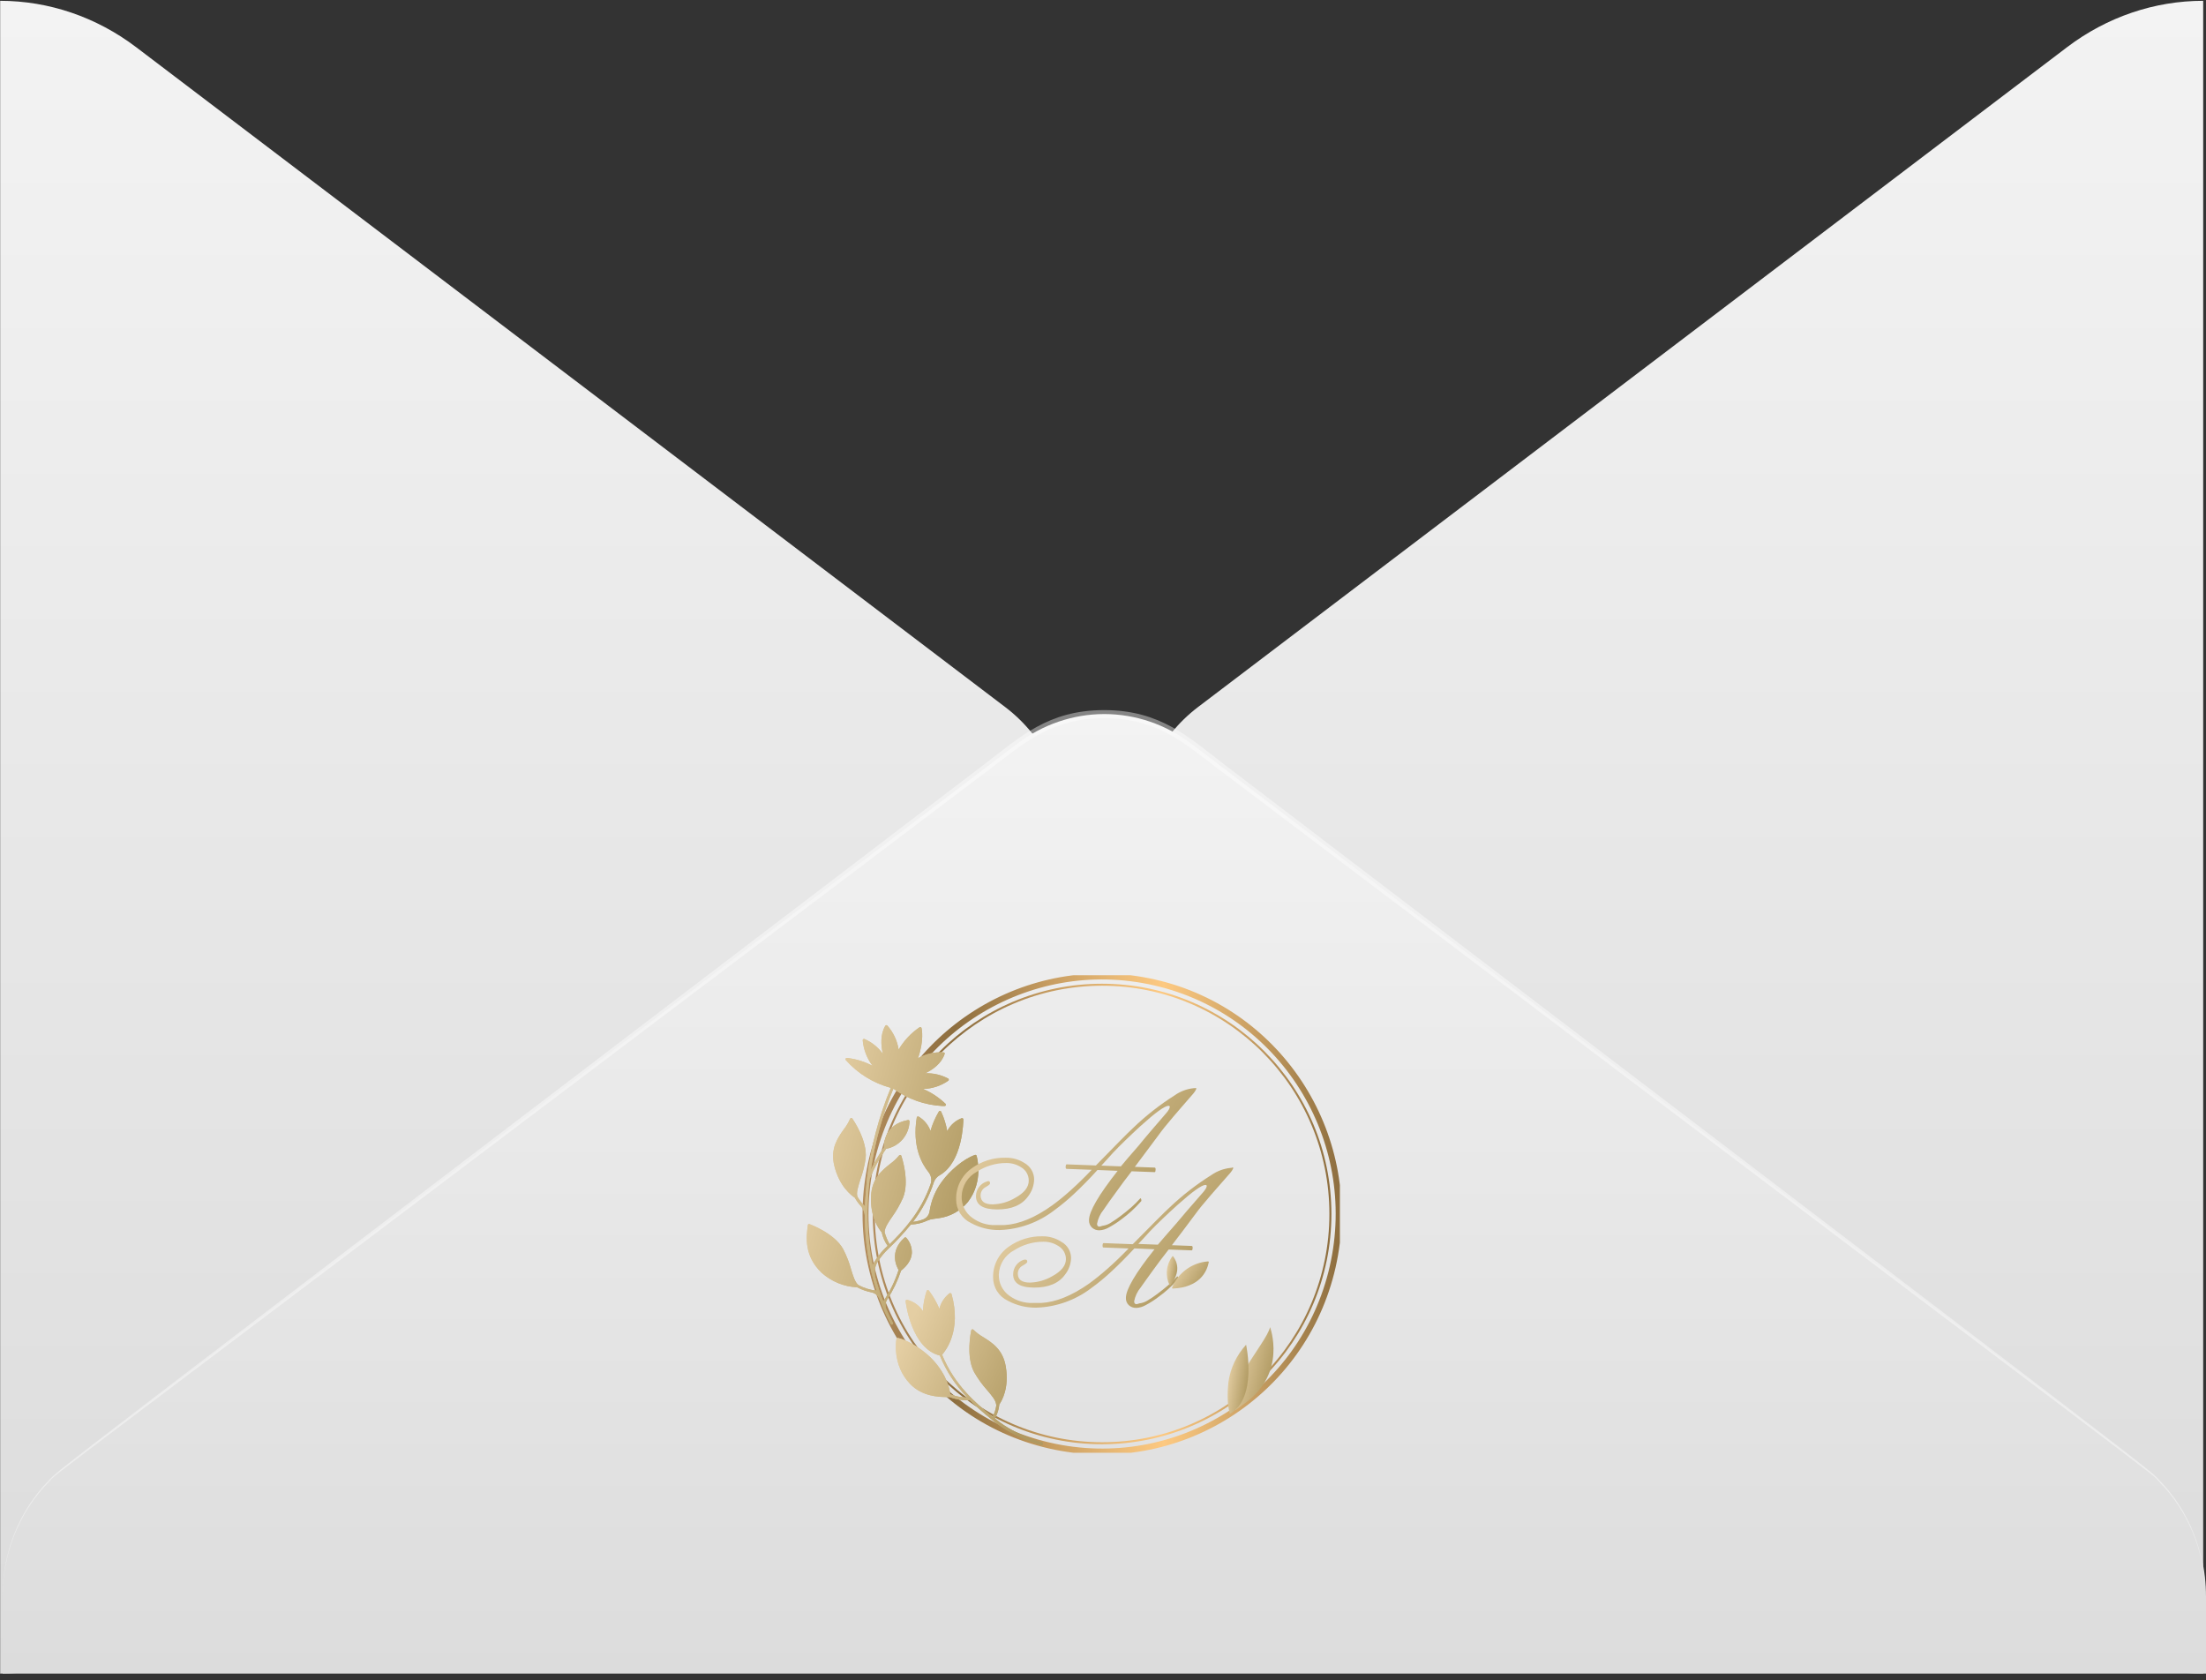
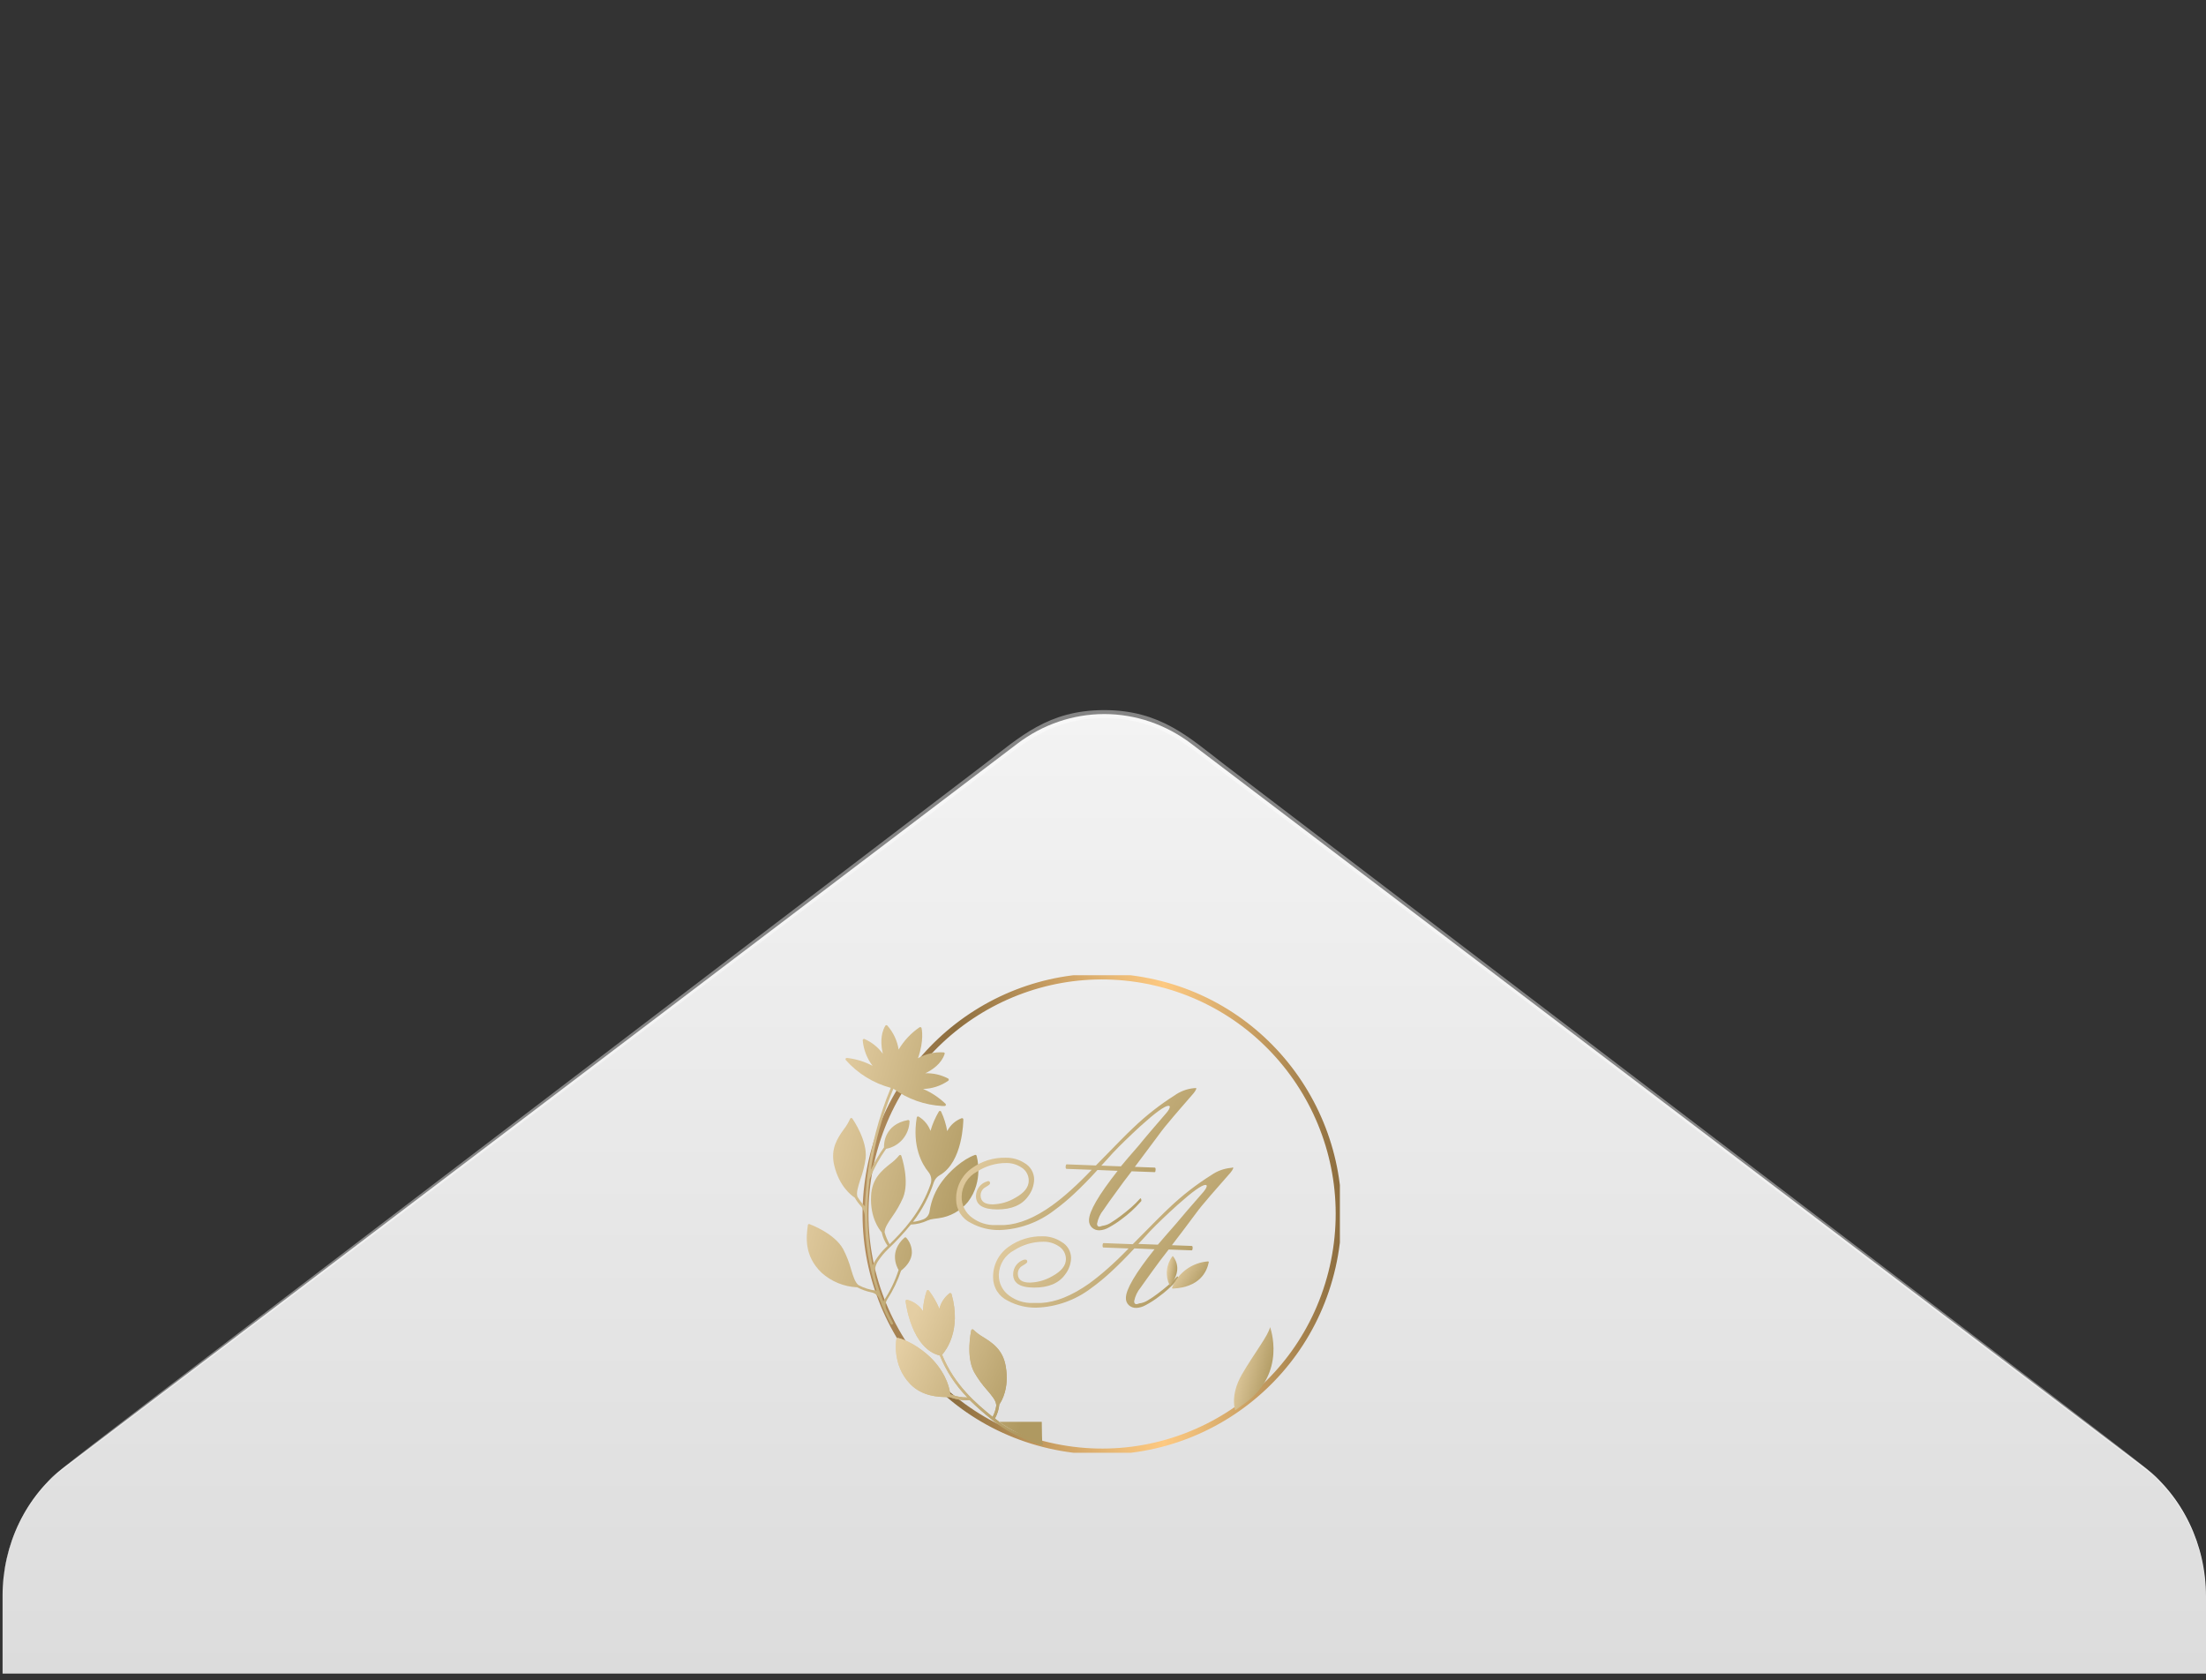
<svg xmlns="http://www.w3.org/2000/svg" width="298" height="227" viewBox="0 0 298 227" fill="none">
  <rect x="0" y="0" width="298" height="227" fill="#333333" stroke="none" />
-   <path d="M297.621 0.109V226.09C291.035 226.089 284.614 223.9 279.255 219.827L161.788 130.629C159.172 128.629 157.041 125.996 155.571 122.946C154.102 119.897 153.335 116.519 153.335 113.092C153.335 109.665 154.102 106.288 155.571 103.238C157.041 100.189 159.172 97.555 161.788 95.555L279.255 6.358C284.618 2.295 291.037 0.111 297.621 0.109ZM0.022 0.109V226.09C6.608 226.089 13.029 223.9 18.388 219.827L135.855 130.644C138.471 128.644 140.602 126.01 142.072 122.961C143.541 119.911 144.308 116.534 144.308 113.107C144.308 109.68 143.541 106.302 142.072 103.253C140.602 100.203 138.471 97.57 135.855 95.57L18.388 6.372C13.027 2.304 6.607 0.115 0.022 0.109Z" fill="url(#paint0_linear_49_1425)" />
  <path d="M0.347 215.622C0.344 212.191 1.113 208.809 2.589 205.758C4.065 202.707 6.206 200.077 8.833 198.085L137.412 100.479C140.842 97.867 144.955 96.463 149.173 96.463C153.392 96.463 157.505 97.867 160.935 100.479L289.514 198.085C292.136 200.082 294.273 202.713 295.749 205.763C297.224 208.813 297.996 212.192 298 215.622V226.09H0.347V215.622Z" fill="url(#paint1_linear_49_1425)" />
  <path opacity="0.4" d="M0.347 215.623C0.336 212.712 0.882 209.829 1.95 207.148C3.017 204.468 4.586 202.046 6.559 200.029C8.17 198.345 2.255 202.909 132.918 103.287C137.791 99.572 141.567 95.93 149.16 95.93C156.753 95.93 160.624 99.615 165.401 103.287C296.051 202.866 290.15 198.316 291.761 200.029C293.723 202.053 295.281 204.477 296.342 207.156C297.402 209.836 297.943 212.715 297.932 215.623C297.92 212.731 297.359 209.872 296.282 207.217C295.205 204.562 293.635 202.166 291.666 200.173C289.988 198.446 299.787 206.12 164.887 104.122C159.866 100.321 156.387 97.024 149.146 97.024C141.905 97.024 138.224 100.479 133.419 104.122C-1.562 206.235 8.359 198.388 6.627 200.173C4.655 202.165 3.082 204.56 2.003 207.215C0.924 209.87 0.36 212.73 0.347 215.623V215.623Z" fill="white" />
  <g clip-path="url(#clip0_49_1425)">
    <path d="M180.023 171.151C183.953 153.878 173.194 136.676 155.992 132.729C138.79 128.783 121.659 139.586 117.729 156.859C113.798 174.132 124.557 191.334 141.759 195.281C158.961 199.227 176.093 188.424 180.023 171.151Z" stroke="url(#paint2_linear_49_1425)" stroke-width="0.8" stroke-miterlimit="10" />
-     <path d="M148.877 194.97C165.911 194.97 179.719 181.104 179.719 164C179.719 146.896 165.911 133.03 148.877 133.03C131.843 133.03 118.034 146.896 118.034 164C118.034 181.104 131.843 194.97 148.877 194.97Z" stroke="url(#paint3_linear_49_1425)" stroke-width="0.27" stroke-miterlimit="10" />
    <path d="M131.92 156.132C131.914 156.11 131.903 156.089 131.888 156.071C131.873 156.053 131.854 156.038 131.834 156.028C131.813 156.018 131.79 156.013 131.766 156.013C131.743 156.013 131.72 156.018 131.699 156.028C130.089 156.585 128.226 158.264 127.284 159.563C126.383 160.754 125.795 162.154 125.574 163.634C125.541 163.879 125.443 164.11 125.291 164.303C125.138 164.497 124.936 164.645 124.706 164.732C124.264 164.901 123.803 165.014 123.334 165.068C124.57 163.455 125.523 161.642 126.151 159.706C126.294 159.298 126.584 158.958 126.963 158.752C130.071 156.969 130.132 151.477 130.132 151.228C130.131 151.201 130.125 151.175 130.113 151.151C130.101 151.127 130.084 151.106 130.063 151.089C130.04 151.073 130.014 151.062 129.987 151.058C129.96 151.053 129.933 151.055 129.906 151.063C129.062 151.378 128.366 152 127.957 152.806C127.801 151.892 127.522 151.004 127.128 150.165C127.114 150.138 127.093 150.115 127.067 150.099C127.041 150.082 127.011 150.074 126.98 150.073C126.95 150.072 126.92 150.079 126.893 150.094C126.866 150.108 126.844 150.13 126.828 150.156C126.342 150.976 125.961 151.855 125.695 152.771C125.398 151.961 124.831 151.279 124.089 150.84C124.065 150.827 124.038 150.821 124.011 150.821C123.984 150.821 123.957 150.827 123.933 150.84C123.909 150.853 123.888 150.871 123.872 150.892C123.856 150.914 123.846 150.94 123.842 150.967C123.195 154.89 124.545 157.257 125.431 158.346C125.609 158.569 125.729 158.833 125.779 159.114C125.828 159.395 125.805 159.685 125.713 159.955C124.411 163.743 121.988 166.302 120.174 168.084C119.883 167.577 119.657 167.035 119.501 166.471C119.501 165.879 119.935 165.22 120.508 164.392C121.089 163.585 121.584 162.719 121.984 161.807C122.904 159.576 121.806 156.28 121.758 156.141C121.747 156.111 121.729 156.084 121.704 156.063C121.68 156.043 121.651 156.029 121.619 156.023C121.588 156.019 121.556 156.024 121.526 156.037C121.497 156.05 121.472 156.071 121.454 156.097C121.1 156.529 120.691 156.913 120.239 157.239C119.145 158.111 117.777 159.21 117.669 161.542C117.517 164.471 118.759 166.084 119.106 166.476C119.245 167.135 119.519 167.758 119.909 168.307C119.081 169.05 118.391 169.936 117.873 170.922C117.117 167.085 116.984 163.15 117.478 159.271C118.055 157.83 118.801 156.463 119.701 155.199C120.573 155.039 121.364 154.581 121.94 153.904C122.516 153.227 122.843 152.372 122.865 151.481C122.862 151.429 122.838 151.381 122.8 151.346C122.78 151.331 122.757 151.319 122.732 151.313C122.707 151.307 122.682 151.307 122.657 151.311C119.418 151.913 119.401 154.576 119.418 155.003C118.741 155.957 118.147 156.968 117.643 158.024C118.193 154.26 119.214 150.581 120.682 147.074C122.619 148.476 124.917 149.289 127.302 149.415H127.606C127.639 149.415 127.673 149.405 127.701 149.386C127.729 149.368 127.752 149.341 127.766 149.31C127.779 149.278 127.782 149.243 127.776 149.21C127.77 149.176 127.755 149.144 127.731 149.119C126.848 148.269 125.819 147.588 124.693 147.109C125.915 147.084 127.102 146.696 128.105 145.993C128.127 145.976 128.144 145.953 128.155 145.927C128.167 145.901 128.172 145.873 128.17 145.845C128.168 145.817 128.159 145.79 128.145 145.766C128.131 145.741 128.111 145.721 128.087 145.706C127.136 145.202 126.071 144.956 124.997 144.991C125.956 144.529 127.167 143.705 127.601 142.397C127.612 142.374 127.618 142.349 127.618 142.323C127.618 142.297 127.612 142.272 127.601 142.249C127.587 142.227 127.569 142.209 127.547 142.196C127.525 142.182 127.501 142.173 127.475 142.171C126.265 142.089 125.058 142.365 124.002 142.964C124.871 140.527 124.506 138.958 124.489 138.888C124.482 138.862 124.469 138.837 124.451 138.817C124.432 138.796 124.41 138.781 124.384 138.771C124.36 138.758 124.334 138.751 124.306 138.751C124.279 138.751 124.252 138.758 124.228 138.771C123.073 139.555 122.105 140.586 121.394 141.791C121.204 140.582 120.672 139.453 119.861 138.54C119.842 138.522 119.82 138.508 119.795 138.5C119.77 138.491 119.744 138.489 119.718 138.492C119.692 138.496 119.668 138.505 119.646 138.519C119.624 138.534 119.606 138.552 119.592 138.574C118.876 139.777 119.015 141.29 119.258 142.354C118.62 141.478 117.761 140.789 116.77 140.357C116.743 140.348 116.715 140.346 116.687 140.35C116.659 140.355 116.632 140.366 116.61 140.383C116.587 140.4 116.568 140.423 116.556 140.449C116.544 140.474 116.538 140.503 116.54 140.532C116.65 141.785 117.11 142.982 117.869 143.984C116.789 143.412 115.61 143.051 114.396 142.92C114.362 142.917 114.328 142.925 114.298 142.942C114.269 142.959 114.245 142.985 114.231 143.016C114.215 143.047 114.209 143.082 114.214 143.116C114.219 143.15 114.234 143.182 114.257 143.208C115.874 145.028 117.987 146.333 120.334 146.961C118.705 150.877 117.623 155 117.118 159.214C117.118 159.275 116.875 161.764 116.84 162.971C116.451 162.577 116.11 162.138 115.824 161.664C115.659 161.097 115.902 160.356 116.206 159.384C116.551 158.445 116.796 157.472 116.935 156.481C117.196 154.079 115.221 151.224 115.138 151.106C115.119 151.081 115.094 151.061 115.065 151.048C115.036 151.035 115.005 151.03 114.973 151.032C114.942 151.036 114.912 151.048 114.887 151.068C114.862 151.088 114.844 151.115 114.834 151.146C114.608 151.662 114.316 152.147 113.966 152.588C113.159 153.735 112.152 155.169 112.694 157.44C113.384 160.308 115.03 161.511 115.472 161.799C115.675 162.17 115.921 162.516 116.206 162.827C116.602 163.255 116.825 163.817 116.831 164.401C116.838 167.782 117.371 171.141 118.411 174.357C117.545 174.269 116.705 174.009 115.941 173.59C115.507 173.215 115.268 172.465 114.982 171.523C114.721 170.563 114.358 169.634 113.901 168.751C112.742 166.628 109.499 165.425 109.36 165.373C109.337 165.362 109.312 165.357 109.286 165.357C109.261 165.357 109.236 165.362 109.213 165.373C109.191 165.387 109.172 165.406 109.158 165.427C109.144 165.449 109.134 165.474 109.13 165.499L109.104 165.7C108.93 167.082 108.605 169.654 110.984 171.938C112.304 173.124 113.99 173.818 115.759 173.903H115.789C116.387 174.218 117.026 174.446 117.686 174.583C117.934 174.628 118.166 174.734 118.362 174.892C118.558 175.051 118.711 175.256 118.806 175.49C118.893 175.725 118.984 175.957 119.08 176.188C119.078 176.205 119.078 176.222 119.08 176.24C119.444 177.112 119.852 177.983 120.317 178.855C120.332 178.882 120.353 178.904 120.379 178.92C120.405 178.936 120.434 178.945 120.465 178.947C120.495 178.948 120.525 178.941 120.551 178.925C120.572 178.914 120.59 178.9 120.604 178.882C120.619 178.865 120.63 178.844 120.636 178.822C120.643 178.8 120.645 178.777 120.642 178.754C120.639 178.731 120.632 178.709 120.621 178.69C120.304 178.097 120.013 177.504 119.753 176.902C119.654 176.685 119.612 176.445 119.63 176.207C119.649 175.968 119.726 175.738 119.857 175.538C120.641 174.328 121.268 173.023 121.723 171.654C122.631 170.935 123.117 170.142 123.178 169.292C123.205 168.523 122.932 167.774 122.418 167.204C122.386 167.173 122.343 167.156 122.299 167.156C122.254 167.156 122.211 167.173 122.179 167.204C120.07 169.082 121.137 171.153 121.389 171.563C120.907 173.069 120.211 174.497 119.323 175.804C118.905 174.749 118.55 173.671 118.259 172.574C118.161 172.207 118.139 171.824 118.197 171.449C118.255 171.073 118.39 170.714 118.594 170.395C118.992 169.791 119.455 169.233 119.974 168.729C121.067 167.698 122.09 166.596 123.039 165.43C123.825 165.4 124.597 165.212 125.309 164.876C125.564 164.764 125.835 164.692 126.112 164.663C126.329 164.641 126.585 164.61 126.776 164.575C128.337 164.373 129.762 163.581 130.761 162.361C132.919 159.536 131.96 156.267 131.92 156.132Z" fill="url(#paint4_linear_49_1425)" />
-     <path d="M131.92 156.132C131.914 156.11 131.903 156.089 131.888 156.071C131.873 156.053 131.854 156.038 131.834 156.028C131.813 156.018 131.79 156.013 131.766 156.013C131.743 156.013 131.72 156.018 131.699 156.028C130.089 156.585 128.226 158.264 127.284 159.563C126.383 160.754 125.795 162.154 125.574 163.634C125.541 163.879 125.443 164.11 125.291 164.303C125.138 164.497 124.936 164.645 124.706 164.732C124.264 164.901 123.803 165.014 123.334 165.068C124.57 163.455 125.523 161.642 126.151 159.706C126.294 159.298 126.584 158.958 126.963 158.752C130.071 156.969 130.132 151.477 130.132 151.228C130.131 151.201 130.125 151.175 130.113 151.151C130.101 151.127 130.084 151.106 130.063 151.089C130.04 151.073 130.014 151.062 129.987 151.058C129.96 151.053 129.933 151.055 129.906 151.063C129.062 151.378 128.366 152 127.957 152.806C127.801 151.892 127.522 151.004 127.128 150.165C127.114 150.138 127.093 150.115 127.067 150.099C127.041 150.082 127.011 150.074 126.98 150.073C126.95 150.072 126.92 150.079 126.893 150.094C126.866 150.108 126.844 150.13 126.828 150.156C126.342 150.976 125.961 151.855 125.695 152.771C125.398 151.961 124.831 151.279 124.089 150.84C124.065 150.827 124.038 150.821 124.011 150.821C123.984 150.821 123.957 150.827 123.933 150.84C123.909 150.853 123.888 150.871 123.872 150.892C123.856 150.914 123.846 150.94 123.842 150.967C123.195 154.89 124.545 157.257 125.431 158.346C125.609 158.569 125.729 158.833 125.779 159.114C125.828 159.395 125.805 159.685 125.713 159.955C124.411 163.743 121.988 166.302 120.174 168.084C119.883 167.577 119.657 167.035 119.501 166.471C119.501 165.879 119.935 165.22 120.508 164.392C121.089 163.585 121.584 162.719 121.984 161.807C122.904 159.576 121.806 156.28 121.758 156.141C121.747 156.111 121.729 156.084 121.704 156.063C121.68 156.043 121.651 156.029 121.619 156.023C121.588 156.019 121.556 156.024 121.526 156.037C121.497 156.05 121.472 156.071 121.454 156.097C121.1 156.529 120.691 156.913 120.239 157.239C119.145 158.111 117.777 159.21 117.669 161.542C117.517 164.471 118.759 166.084 119.106 166.476C119.245 167.135 119.519 167.758 119.909 168.307C119.081 169.05 118.391 169.936 117.873 170.922C117.117 167.085 116.984 163.15 117.478 159.271C118.055 157.83 118.801 156.463 119.701 155.199C120.573 155.039 121.364 154.581 121.94 153.904C122.516 153.227 122.843 152.372 122.865 151.481C122.862 151.429 122.838 151.381 122.8 151.346C122.78 151.331 122.757 151.319 122.732 151.313C122.707 151.307 122.682 151.307 122.657 151.311C119.418 151.913 119.401 154.576 119.418 155.003C118.741 155.957 118.147 156.968 117.643 158.024C118.193 154.26 119.214 150.581 120.682 147.074C122.619 148.476 124.917 149.289 127.302 149.415H127.606C127.639 149.415 127.673 149.405 127.701 149.386C127.729 149.368 127.752 149.341 127.766 149.31C127.779 149.278 127.782 149.243 127.776 149.21C127.77 149.176 127.755 149.144 127.731 149.119C126.848 148.269 125.819 147.588 124.693 147.109C125.915 147.084 127.102 146.696 128.105 145.993C128.127 145.976 128.144 145.953 128.155 145.927C128.167 145.901 128.172 145.873 128.17 145.845C128.168 145.817 128.159 145.79 128.145 145.766C128.131 145.741 128.111 145.721 128.087 145.706C127.136 145.202 126.071 144.956 124.997 144.991C125.956 144.529 127.167 143.705 127.601 142.397C127.612 142.374 127.618 142.349 127.618 142.323C127.618 142.297 127.612 142.272 127.601 142.249C127.587 142.227 127.569 142.209 127.547 142.196C127.525 142.182 127.501 142.173 127.475 142.171C126.265 142.089 125.058 142.365 124.002 142.964C124.871 140.527 124.506 138.958 124.489 138.888C124.482 138.862 124.469 138.837 124.451 138.817C124.432 138.796 124.41 138.781 124.384 138.771C124.36 138.758 124.334 138.751 124.306 138.751C124.279 138.751 124.252 138.758 124.228 138.771C123.073 139.555 122.105 140.586 121.394 141.791C121.204 140.582 120.672 139.453 119.861 138.54C119.842 138.522 119.82 138.508 119.795 138.5C119.77 138.491 119.744 138.489 119.718 138.492C119.692 138.496 119.668 138.505 119.646 138.519C119.624 138.534 119.606 138.552 119.592 138.574C118.876 139.777 119.015 141.29 119.258 142.354C118.62 141.478 117.761 140.789 116.77 140.357C116.743 140.348 116.715 140.346 116.687 140.35C116.659 140.355 116.632 140.366 116.61 140.383C116.587 140.4 116.568 140.423 116.556 140.449C116.544 140.474 116.538 140.503 116.54 140.532C116.65 141.785 117.11 142.982 117.869 143.984C116.789 143.412 115.61 143.051 114.396 142.92C114.362 142.917 114.328 142.925 114.298 142.942C114.269 142.959 114.245 142.985 114.231 143.016C114.215 143.047 114.209 143.082 114.214 143.116C114.219 143.15 114.234 143.182 114.257 143.208C115.874 145.028 117.987 146.333 120.334 146.961C118.705 150.877 117.623 155 117.118 159.214C117.118 159.275 116.875 161.764 116.84 162.971C116.451 162.577 116.11 162.138 115.824 161.664C115.659 161.097 115.902 160.356 116.206 159.384C116.551 158.445 116.796 157.472 116.935 156.481C117.196 154.079 115.221 151.224 115.138 151.106C115.119 151.081 115.094 151.061 115.065 151.048C115.036 151.035 115.005 151.03 114.973 151.032C114.942 151.036 114.912 151.048 114.887 151.068C114.862 151.088 114.844 151.115 114.834 151.146C114.608 151.662 114.316 152.147 113.966 152.588C113.159 153.735 112.152 155.169 112.694 157.44C113.384 160.308 115.03 161.511 115.472 161.799C115.675 162.17 115.921 162.516 116.206 162.827C116.602 163.255 116.825 163.817 116.831 164.401C116.838 167.782 117.371 171.141 118.411 174.357C117.545 174.269 116.705 174.009 115.941 173.59C115.507 173.215 115.268 172.465 114.982 171.523C114.721 170.563 114.358 169.634 113.901 168.751C112.742 166.628 109.499 165.425 109.36 165.373C109.337 165.362 109.312 165.357 109.286 165.357C109.261 165.357 109.236 165.362 109.213 165.373C109.191 165.387 109.172 165.406 109.158 165.427C109.144 165.449 109.134 165.474 109.13 165.499L109.104 165.7C108.93 167.082 108.605 169.654 110.984 171.938C112.304 173.124 113.99 173.818 115.759 173.903H115.789C116.387 174.218 117.026 174.446 117.686 174.583C117.934 174.628 118.166 174.734 118.362 174.892C118.558 175.051 118.711 175.256 118.806 175.49C118.893 175.725 118.984 175.957 119.08 176.188C119.078 176.205 119.078 176.222 119.08 176.24C119.444 177.112 119.852 177.983 120.317 178.855C120.332 178.882 120.353 178.904 120.379 178.92C120.405 178.936 120.434 178.945 120.465 178.947C120.495 178.948 120.525 178.941 120.551 178.925C120.572 178.914 120.59 178.9 120.604 178.882C120.619 178.865 120.63 178.844 120.636 178.822C120.643 178.8 120.645 178.777 120.642 178.754C120.639 178.731 120.632 178.709 120.621 178.69C120.304 178.097 120.013 177.504 119.753 176.902C119.654 176.685 119.612 176.445 119.63 176.207C119.649 175.968 119.726 175.738 119.857 175.538C120.641 174.328 121.268 173.023 121.723 171.654C122.631 170.935 123.117 170.142 123.178 169.292C123.205 168.523 122.932 167.774 122.418 167.204C122.386 167.173 122.343 167.156 122.299 167.156C122.254 167.156 122.211 167.173 122.179 167.204C120.07 169.082 121.137 171.153 121.389 171.563C120.907 173.069 120.211 174.497 119.323 175.804C118.905 174.749 118.55 173.671 118.259 172.574C118.161 172.207 118.139 171.824 118.197 171.449C118.255 171.073 118.39 170.714 118.594 170.395C118.992 169.791 119.455 169.233 119.974 168.729C121.067 167.698 122.09 166.596 123.039 165.43C123.825 165.4 124.597 165.212 125.309 164.876C125.564 164.764 125.835 164.692 126.112 164.663C126.329 164.641 126.585 164.61 126.776 164.575C128.337 164.373 129.762 163.581 130.761 162.361C132.919 159.536 131.96 156.267 131.92 156.132ZM121.029 146.922C123.885 146.529 126.286 148.33 127.141 149.075C124.947 148.927 122.834 148.183 121.029 146.922ZM127.662 145.906C126.056 146.991 123.72 146.778 123.694 146.778H123.668C122.903 146.559 122.105 146.478 121.311 146.538C124.315 144.625 126.889 145.544 127.662 145.906ZM123.586 145.187H123.551C122.695 145.396 121.879 145.747 121.137 146.224C123.338 142.672 126.347 142.484 127.167 142.511C126.36 144.45 123.616 145.183 123.586 145.187ZM124.167 139.25C124.274 140.624 124.046 142.003 123.503 143.269C122.596 143.863 121.811 144.629 121.194 145.523C121.463 144.501 121.548 143.44 121.446 142.388C122.121 141.16 123.049 140.091 124.167 139.25ZM119.974 143.574C119.974 143.548 118.837 140.885 119.761 139.002C120.295 139.647 121.932 142.053 120.699 146.041C120.581 145.197 120.336 144.376 119.974 143.605C119.974 143.605 119.974 143.583 119.974 143.574ZM118.772 144.516C118.772 144.516 117.135 142.772 116.896 140.837C117.652 141.207 119.852 142.58 120.369 146.102C119.93 145.496 119.395 144.966 118.785 144.533L118.772 144.516ZM114.865 143.308C115.954 143.487 118.711 144.158 120.256 146.551C118.202 145.963 116.337 144.845 114.847 143.308H114.865ZM113.067 157.357C112.56 155.239 113.476 153.935 114.283 152.789C114.571 152.406 114.825 151.999 115.043 151.573C115.52 152.34 116.805 154.58 116.601 156.442C116.476 157.406 116.247 158.355 115.92 159.271C115.725 159.805 115.58 160.357 115.485 160.918C114.344 158.028 114.925 154.092 114.934 154.04C114.943 153.988 115.008 153.347 114.934 153.342C114.86 153.338 114.704 153.883 114.687 153.979C114.648 154.197 113.957 158.146 115.16 161.101C114.09 160.1 113.354 158.793 113.05 157.357H113.067ZM111.257 171.698C109 169.549 109.295 167.086 109.464 165.778C110.194 166.079 112.681 167.204 113.614 168.912C114.057 169.776 114.411 170.683 114.669 171.619C114.807 172.136 114.984 172.642 115.199 173.132C112.451 171.275 110.823 168.189 110.797 168.145C110.771 168.102 110.58 167.683 110.493 167.709C110.406 167.736 110.554 168.124 110.597 168.211C110.693 168.402 112.238 171.624 115.095 173.489C113.66 173.292 112.318 172.668 111.24 171.698H111.257ZM122.344 167.6C122.722 168.081 122.918 168.68 122.896 169.292C122.816 169.967 122.489 170.588 121.98 171.035C122.115 170.476 122.215 169.908 122.279 169.335C122.279 169.239 122.375 168.311 122.279 168.298C122.184 168.285 122.058 169.205 122.045 169.3C121.946 169.915 121.8 170.521 121.611 171.114C121.276 170.477 120.842 169.017 122.327 167.6H122.344ZM128.079 153.382C128.403 152.561 129.01 151.886 129.789 151.477C129.741 152.575 129.377 156.899 126.841 158.412C127.856 156.958 128.289 155.176 128.057 153.417C128.06 153.405 128.061 153.393 128.061 153.382H128.079ZM126.972 150.614C127.406 151.651 128.678 155.199 126.585 158.163C126.843 156.925 126.971 155.663 126.967 154.397C126.967 154.301 126.967 153.417 126.85 153.417C126.733 153.417 126.724 154.288 126.724 154.38C126.692 155.727 126.504 157.065 126.164 158.368C125.739 157.265 124.931 154.275 126.954 150.614H126.972ZM124.15 151.259C124.847 151.777 125.341 152.526 125.544 153.373C125.18 154.948 125.246 156.592 125.735 158.133C124.901 157.143 123.603 154.929 124.133 151.259H124.15ZM130.505 162.156C129.338 163.677 127.606 164.118 126.412 164.288C127.853 163.355 129.45 161.672 130.827 158.595C130.866 158.508 131.222 157.623 131.135 157.584C131.048 157.544 130.666 158.394 130.627 158.482C129.212 161.681 127.367 163.311 125.895 164.17C126.017 162.567 126.604 161.035 127.584 159.763C128.452 158.556 130.149 157.008 131.651 156.415C131.799 157.126 132.255 159.837 130.488 162.152L130.505 162.156Z" fill="url(#paint5_linear_49_1425)" />
-     <path d="M140.811 194.87C140.772 194.87 137.151 193.876 134.616 191.797L134.404 191.622C134.729 191.037 134.932 190.39 134.998 189.722C135.302 189.286 136.357 187.543 135.866 184.626C135.497 182.321 134.022 181.388 132.828 180.642C132.344 180.365 131.896 180.029 131.495 179.64C131.474 179.615 131.447 179.597 131.417 179.588C131.386 179.578 131.354 179.578 131.323 179.586C131.292 179.594 131.264 179.611 131.242 179.634C131.221 179.658 131.206 179.687 131.2 179.718C131.169 179.862 130.445 183.258 131.604 185.385C132.098 186.244 132.68 187.049 133.34 187.787C133.991 188.549 134.503 189.151 134.568 189.739C134.575 189.759 134.583 189.778 134.595 189.796C134.527 190.361 134.355 190.908 134.087 191.409C131.916 189.63 128.938 187.159 127.263 183.014C127.736 182.491 129.919 179.727 128.539 174.819C128.532 174.793 128.519 174.769 128.501 174.749C128.483 174.729 128.46 174.714 128.435 174.706C128.411 174.693 128.384 174.686 128.357 174.686C128.329 174.686 128.302 174.693 128.278 174.706C127.592 175.228 127.105 175.971 126.898 176.811C126.531 175.935 126.055 175.109 125.483 174.352C125.464 174.328 125.438 174.308 125.409 174.296C125.38 174.284 125.349 174.279 125.318 174.283C125.288 174.287 125.26 174.3 125.236 174.319C125.212 174.338 125.194 174.363 125.183 174.392C124.886 175.27 124.713 176.185 124.671 177.112C124.175 176.355 123.414 175.814 122.54 175.595C122.513 175.591 122.485 175.593 122.459 175.6C122.433 175.608 122.409 175.621 122.388 175.638C122.368 175.657 122.353 175.68 122.344 175.706C122.335 175.732 122.332 175.759 122.336 175.787C122.366 176.048 123.117 182.177 126.959 183.123C127.821 185.237 129.086 187.162 130.683 188.789C129.889 188.792 129.101 188.644 128.361 188.353C128.3 187.747 127.966 185.851 126.082 183.776C125.005 182.591 122.965 181.131 121.307 180.756C121.261 180.748 121.213 180.755 121.172 180.777C121.153 180.791 121.136 180.809 121.123 180.829C121.111 180.849 121.102 180.872 121.098 180.895C121.072 181.035 120.482 184.382 122.939 186.954C124.554 188.637 126.75 188.733 127.966 188.733C128.065 188.751 128.166 188.751 128.265 188.733C128.996 189.012 129.771 189.16 130.553 189.168C130.698 189.169 130.843 189.16 130.987 189.142C131.934 190.065 132.928 190.938 133.965 191.758L133.995 191.784C134.01 191.807 134.029 191.826 134.052 191.84H134.074L134.364 192.08C136.969 194.207 140.65 195.21 140.685 195.219H140.728C140.769 195.217 140.808 195.201 140.838 195.174C140.869 195.146 140.888 195.109 140.894 195.069C140.9 195.028 140.891 194.987 140.87 194.952C140.848 194.917 140.815 194.891 140.776 194.879L140.811 194.87Z" fill="url(#paint6_linear_49_1425)" />
+     <path d="M140.811 194.87C140.772 194.87 137.151 193.876 134.616 191.797L134.404 191.622C134.729 191.037 134.932 190.39 134.998 189.722C135.302 189.286 136.357 187.543 135.866 184.626C135.497 182.321 134.022 181.388 132.828 180.642C132.344 180.365 131.896 180.029 131.495 179.64C131.474 179.615 131.447 179.597 131.417 179.588C131.386 179.578 131.354 179.578 131.323 179.586C131.292 179.594 131.264 179.611 131.242 179.634C131.221 179.658 131.206 179.687 131.2 179.718C131.169 179.862 130.445 183.258 131.604 185.385C132.098 186.244 132.68 187.049 133.34 187.787C133.991 188.549 134.503 189.151 134.568 189.739C134.575 189.759 134.583 189.778 134.595 189.796C134.527 190.361 134.355 190.908 134.087 191.409C131.916 189.63 128.938 187.159 127.263 183.014C127.736 182.491 129.919 179.727 128.539 174.819C128.532 174.793 128.519 174.769 128.501 174.749C128.483 174.729 128.46 174.714 128.435 174.706C128.411 174.693 128.384 174.686 128.357 174.686C128.329 174.686 128.302 174.693 128.278 174.706C127.592 175.228 127.105 175.971 126.898 176.811C126.531 175.935 126.055 175.109 125.483 174.352C125.464 174.328 125.438 174.308 125.409 174.296C125.38 174.284 125.349 174.279 125.318 174.283C125.288 174.287 125.26 174.3 125.236 174.319C125.212 174.338 125.194 174.363 125.183 174.392C124.886 175.27 124.713 176.185 124.671 177.112C124.175 176.355 123.414 175.814 122.54 175.595C122.513 175.591 122.485 175.593 122.459 175.6C122.433 175.608 122.409 175.621 122.388 175.638C122.368 175.657 122.353 175.68 122.344 175.706C122.335 175.732 122.332 175.759 122.336 175.787C122.366 176.048 123.117 182.177 126.959 183.123C127.821 185.237 129.086 187.162 130.683 188.789C129.889 188.792 129.101 188.644 128.361 188.353C128.3 187.747 127.966 185.851 126.082 183.776C125.005 182.591 122.965 181.131 121.307 180.756C121.261 180.748 121.213 180.755 121.172 180.777C121.153 180.791 121.136 180.809 121.123 180.829C121.111 180.849 121.102 180.872 121.098 180.895C121.072 181.035 120.482 184.382 122.939 186.954C124.554 188.637 126.75 188.733 127.966 188.733C128.065 188.751 128.166 188.751 128.265 188.733C128.996 189.012 129.771 189.16 130.553 189.168C130.698 189.169 130.843 189.16 130.987 189.142C131.934 190.065 132.928 190.938 133.965 191.758L133.995 191.784C134.01 191.807 134.029 191.826 134.052 191.84H134.074L134.364 192.08H140.728C140.769 195.217 140.808 195.201 140.838 195.174C140.869 195.146 140.888 195.109 140.894 195.069C140.9 195.028 140.891 194.987 140.87 194.952C140.848 194.917 140.815 194.891 140.776 194.879L140.811 194.87Z" fill="url(#paint6_linear_49_1425)" />
    <path d="M140.811 194.87C140.772 194.87 137.151 193.876 134.616 191.797L134.404 191.622C134.729 191.037 134.932 190.39 134.998 189.722C135.302 189.286 136.357 187.543 135.866 184.626C135.497 182.321 134.022 181.388 132.828 180.642C132.344 180.365 131.896 180.029 131.495 179.64C131.474 179.615 131.447 179.597 131.417 179.588C131.386 179.578 131.354 179.578 131.323 179.586C131.292 179.594 131.264 179.611 131.242 179.634C131.221 179.658 131.206 179.687 131.2 179.718C131.169 179.862 130.445 183.258 131.604 185.385C132.098 186.244 132.68 187.049 133.34 187.787C133.991 188.549 134.503 189.151 134.568 189.739C134.575 189.759 134.583 189.778 134.595 189.796C134.527 190.361 134.355 190.908 134.087 191.409C131.916 189.63 128.938 187.159 127.263 183.014C127.736 182.491 129.919 179.727 128.539 174.819C128.532 174.793 128.519 174.769 128.501 174.749C128.483 174.729 128.46 174.714 128.435 174.706C128.411 174.693 128.384 174.686 128.357 174.686C128.329 174.686 128.302 174.693 128.278 174.706C127.592 175.228 127.105 175.971 126.898 176.811C126.531 175.935 126.055 175.109 125.483 174.352C125.464 174.328 125.438 174.308 125.409 174.296C125.38 174.284 125.349 174.279 125.318 174.283C125.288 174.287 125.26 174.3 125.236 174.319C125.212 174.338 125.194 174.363 125.183 174.392C124.886 175.27 124.713 176.185 124.671 177.112C124.175 176.355 123.414 175.814 122.54 175.595C122.513 175.591 122.485 175.593 122.459 175.6C122.433 175.608 122.409 175.621 122.388 175.638C122.368 175.657 122.353 175.68 122.344 175.706C122.335 175.732 122.332 175.759 122.336 175.787C122.366 176.048 123.117 182.177 126.959 183.123C127.821 185.237 129.086 187.162 130.683 188.789C129.889 188.792 129.101 188.644 128.361 188.353C128.3 187.747 127.966 185.851 126.082 183.776C125.005 182.591 122.965 181.131 121.307 180.756C121.261 180.748 121.213 180.755 121.172 180.777C121.153 180.791 121.136 180.809 121.123 180.829C121.111 180.849 121.102 180.872 121.098 180.895C121.072 181.035 120.482 184.382 122.939 186.954C124.554 188.637 126.75 188.733 127.966 188.733C128.065 188.751 128.166 188.751 128.265 188.733C128.996 189.012 129.771 189.16 130.553 189.168C130.698 189.169 130.843 189.16 130.987 189.142C131.934 190.065 132.928 190.938 133.965 191.758L133.995 191.784C134.01 191.807 134.029 191.826 134.052 191.84H134.074L134.364 192.08C136.969 194.207 140.65 195.21 140.685 195.219H140.728C140.769 195.217 140.808 195.201 140.838 195.174C140.869 195.146 140.888 195.109 140.894 195.069C140.9 195.028 140.891 194.987 140.87 194.952C140.848 194.917 140.815 194.891 140.776 194.879L140.811 194.87ZM128.317 175.159C129.251 178.751 128.205 181.091 127.506 182.168C127.822 180.583 127.705 178.941 127.167 177.417C127.271 176.555 127.67 175.757 128.296 175.159H128.317ZM125.444 174.836C127.853 178.236 127.393 181.287 127.089 182.43C126.625 181.173 126.306 179.867 126.138 178.537C126.138 178.441 125.995 177.691 125.904 177.7C125.813 177.709 125.865 178.485 125.873 178.572C126.005 179.833 126.27 181.076 126.664 182.281C124.233 179.579 125.092 175.913 125.422 174.836H125.444ZM122.739 176.004C123.556 176.326 124.233 176.928 124.649 177.704L124.675 177.739C124.639 179.514 125.268 181.238 126.438 182.569C123.729 181.353 122.887 177.112 122.718 176.004H122.739ZM133.626 187.573C132.966 186.856 132.384 186.07 131.89 185.228C130.991 183.589 131.313 181.022 131.456 180.132C131.821 180.44 132.212 180.715 132.624 180.956C133.809 181.706 135.155 182.552 135.497 184.705C135.77 186.145 135.591 187.634 134.985 188.968C134.959 185.777 132.815 182.377 132.684 182.19C132.637 182.107 132.103 181.253 132.02 181.318C131.938 181.383 132.454 182.273 132.498 182.351C132.541 182.43 134.577 185.838 134.634 188.942C134.339 188.457 134.002 187.999 133.626 187.573Z" fill="url(#paint7_linear_49_1425)" />
    <path d="M166.857 190.524C166.857 190.524 166.115 188.51 167.777 185.655C169.44 182.8 171.328 180.424 171.567 179.287C171.567 179.287 173.894 185.476 168.138 189.6" fill="url(#paint8_linear_49_1425)" />
-     <path d="M166.154 190.995C166.154 190.995 165.624 189.718 165.937 186.745C166.2 184.847 167.034 183.075 168.329 181.667C168.329 181.667 169.896 188.881 166.154 190.995Z" fill="url(#paint9_linear_49_1425)" />
  </g>
  <path d="M161.608 147.057V147.093C161.513 147.305 161.391 147.504 161.243 147.684L159.598 149.58C158.947 150.337 158.167 151.231 157.331 152.262C157.173 152.457 156.758 152.983 156.093 153.899L153.303 157.634L155.986 157.735C156.072 157.735 156.107 157.822 156.107 157.995C156.107 158.168 156.072 158.355 155.986 158.348L152.867 158.233C152.052 159.285 151.336 160.247 150.721 161.117C150.084 161.975 149.541 162.746 149.076 163.431C148.63 163.976 148.327 164.626 148.196 165.32C148.196 165.58 148.303 165.71 148.511 165.71C148.598 165.705 148.683 165.683 148.761 165.645C148.889 165.603 149.021 165.574 149.155 165.558C149.487 165.487 149.803 165.353 150.084 165.162C150.533 164.886 150.967 164.587 151.386 164.267C151.851 163.914 152.316 163.546 152.817 163.107C153.245 162.727 153.651 162.322 154.033 161.895C154.069 161.852 154.104 161.895 154.133 161.939C154.169 162.02 154.187 162.109 154.183 162.198C154.184 162.217 154.181 162.236 154.174 162.254C154.166 162.271 154.155 162.287 154.14 162.299C154.114 162.315 154.092 162.337 154.076 162.364C153.301 163.243 152.433 164.034 151.486 164.722C150.944 165.137 150.37 165.508 149.77 165.832C149.388 166.055 148.959 166.183 148.518 166.207C148.144 166.221 147.779 166.086 147.502 165.832C147.37 165.704 147.267 165.549 147.2 165.377C147.132 165.206 147.101 165.022 147.109 164.837C147.109 163.669 148.399 161.446 150.979 158.168L148.253 158.059C147.123 159.3 146.072 160.372 145.099 161.275C144.245 162.079 143.342 162.828 142.395 163.518C140.273 165.15 137.701 166.077 135.034 166.171C133.69 166.198 132.361 165.872 131.179 165.226C130.577 164.946 130.067 164.497 129.709 163.934C129.352 163.37 129.162 162.716 129.162 162.047C129.141 161.227 129.321 160.415 129.685 159.682C130.049 158.949 130.587 158.317 131.25 157.843C132.586 156.864 134.206 156.357 135.857 156.401C136.758 156.382 137.644 156.633 138.403 157.122C138.793 157.342 139.118 157.662 139.345 158.05C139.573 158.437 139.695 158.878 139.698 159.328C139.677 160.159 139.391 160.96 138.883 161.614C138.039 162.797 136.651 163.388 134.72 163.388C132.788 163.388 131.827 162.78 131.837 161.564C131.846 161.118 131.997 160.687 132.267 160.334C132.538 159.981 132.913 159.724 133.339 159.602C133.392 159.575 133.451 159.56 133.511 159.559C133.661 159.559 133.74 159.653 133.74 159.84C133.74 160.028 133.525 160.136 133.096 160.396C132.905 160.505 132.746 160.663 132.636 160.855C132.525 161.046 132.467 161.263 132.466 161.484C132.466 162.299 133.01 162.703 134.09 162.703C135.161 162.677 136.207 162.377 137.13 161.83C138.36 161.153 138.969 160.388 138.969 159.487C138.97 159.125 138.876 158.77 138.698 158.456C138.52 158.142 138.263 157.881 137.953 157.699C137.346 157.304 136.636 157.1 135.914 157.115C134.518 157.113 133.152 157.519 131.98 158.283C131.369 158.603 130.854 159.082 130.489 159.67C130.124 160.259 129.923 160.935 129.906 161.629C129.89 162.191 130.012 162.749 130.261 163.252C130.511 163.755 130.88 164.188 131.336 164.513C132.239 165.186 133.34 165.534 134.462 165.5H135.07H135.635C137.633 165.399 139.796 164.515 142.123 162.847C142.987 162.216 143.818 161.54 144.612 160.821C145.499 160.028 146.453 159.098 147.474 158.031L144.083 157.908C143.997 157.908 143.954 157.822 143.954 157.656C143.954 157.49 143.997 157.288 144.083 157.295L148.039 157.447C149.319 156.134 150.371 155.053 151.207 154.209C152.044 153.366 152.638 152.767 153.074 152.371C154.793 150.719 156.672 149.245 158.682 147.972C159.444 147.432 160.331 147.099 161.258 147.006H161.358C161.529 146.97 161.608 146.992 161.608 147.057ZM158.031 149.587C158.031 149.45 157.974 149.386 157.853 149.386C157.347 149.386 156.081 150.301 154.054 152.133C153.339 152.796 152.667 153.423 152.059 154.015C151.451 154.606 150.878 155.175 150.349 155.738C150.177 155.932 149.963 156.17 149.698 156.459C149.433 156.747 149.126 157.079 148.775 157.468L151.415 157.569L152.416 156.379C152.817 155.911 153.289 155.363 153.847 154.728C154.248 154.231 154.755 153.618 155.378 152.89L157.567 150.345C157.846 150.027 158.003 149.746 158.003 149.587H158.031Z" fill="url(#paint10_linear_49_1425)" />
  <path d="M166.6 157.775V157.811C166.509 158.025 166.386 158.224 166.235 158.401C165.792 158.899 165.249 159.525 164.598 160.272C163.947 161.019 163.168 161.894 162.332 162.911C162.167 163.104 161.76 163.623 161.095 164.526C160.43 165.43 159.5 166.66 158.306 168.218L160.987 168.318C161.066 168.318 161.109 168.396 161.109 168.567C161.109 168.737 161.066 168.922 160.987 168.915L157.87 168.801C157.055 169.847 156.333 170.786 155.725 171.647C155.117 172.508 154.552 173.255 154.088 173.93C153.642 174.468 153.339 175.109 153.208 175.794C153.208 176.05 153.316 176.185 153.523 176.185C153.61 176.179 153.694 176.158 153.773 176.121C153.899 176.073 154.032 176.044 154.166 176.036C154.487 175.965 154.792 175.837 155.067 175.659C155.517 175.389 155.952 175.095 156.369 174.777C156.833 174.428 157.298 174.066 157.799 173.632C158.224 173.257 158.63 172.861 159.014 172.444C159.05 172.401 159.085 172.444 159.114 172.486C159.15 172.567 159.168 172.654 159.164 172.742C159.165 172.76 159.162 172.778 159.154 172.794C159.147 172.81 159.136 172.824 159.121 172.835C159.094 172.855 159.07 172.879 159.05 172.906C158.275 173.773 157.407 174.553 156.461 175.232C155.923 175.641 155.351 176.005 154.753 176.321C154.368 176.539 153.937 176.666 153.494 176.69C153.123 176.702 152.761 176.57 152.486 176.321C152.353 176.195 152.25 176.042 152.182 175.872C152.114 175.703 152.084 175.521 152.093 175.339C152.093 174.194 153.38 171.996 155.961 168.766L153.237 168.652C152.102 169.876 151.049 170.933 150.077 171.825C149.223 172.62 148.321 173.361 147.374 174.044C145.255 175.65 142.687 176.563 140.024 176.655C138.678 176.684 137.348 176.365 136.163 175.73C135.564 175.45 135.057 175.007 134.702 174.451C134.346 173.896 134.156 173.252 134.154 172.593C134.131 171.783 134.309 170.98 134.674 170.255C135.038 169.53 135.577 168.906 136.242 168.439C137.576 167.475 139.191 166.975 140.839 167.016C141.746 167.008 142.635 167.271 143.392 167.77C143.781 167.985 144.107 168.299 144.334 168.68C144.562 169.062 144.683 169.496 144.686 169.94C144.666 170.759 144.38 171.55 143.871 172.195C143.027 173.361 141.64 173.945 139.709 173.945C137.779 173.945 136.83 173.33 136.864 172.102C136.873 171.663 137.022 171.239 137.291 170.89C137.56 170.542 137.934 170.289 138.358 170.167C138.417 170.155 138.478 170.155 138.537 170.167C138.687 170.167 138.766 170.253 138.766 170.438C138.766 170.623 138.551 170.729 138.122 170.992C137.929 171.098 137.769 171.254 137.658 171.443C137.547 171.632 137.49 171.848 137.493 172.067C137.493 172.863 138.036 173.269 139.116 173.269C140.186 173.241 141.232 172.942 142.155 172.401C143.377 171.732 143.992 170.978 143.992 170.089C143.992 169.732 143.897 169.381 143.718 169.071C143.538 168.762 143.28 168.504 142.97 168.325C142.367 167.934 141.659 167.733 140.939 167.749C139.542 167.748 138.174 168.148 137 168.901C136.39 169.218 135.877 169.691 135.513 170.271C135.148 170.852 134.946 171.518 134.926 172.202C134.911 172.757 135.033 173.306 135.283 173.803C135.532 174.299 135.901 174.727 136.356 175.047C137.26 175.713 138.363 176.056 139.488 176.022H140.053H140.625C142.612 175.922 144.774 175.052 147.109 173.411C147.877 172.856 148.706 172.188 149.598 171.405C150.489 170.623 151.442 169.707 152.458 168.659L149.069 168.531C148.983 168.531 148.94 168.446 148.94 168.282C148.94 168.119 148.983 167.919 149.069 167.934L153.022 168.083C154.295 166.781 155.353 165.714 156.183 164.889C157.012 164.064 157.613 163.466 158.049 163.068C159.769 161.442 161.647 159.988 163.654 158.729C164.42 158.199 165.308 157.871 166.235 157.775H166.335C166.507 157.69 166.6 157.719 166.6 157.775ZM163.025 160.272C163.025 160.144 162.961 160.073 162.846 160.073C162.341 160.073 161.076 160.979 159.05 162.791C158.335 163.438 157.663 164.057 157.055 164.64C156.447 165.223 155.868 165.792 155.346 166.34C155.175 166.532 154.96 166.767 154.695 167.052L153.773 168.047L156.411 168.147L157.412 166.98C157.806 166.518 158.285 165.97 158.842 165.344C159.25 164.853 159.758 164.249 160.38 163.53C161.002 162.812 161.724 161.98 162.567 161.019C162.839 160.678 162.996 160.436 162.996 160.272H163.025Z" fill="url(#paint11_linear_49_1425)" />
  <path d="M158.332 173.944C158.732 172.96 159.398 172.108 160.254 171.483C161.11 170.859 162.122 170.486 163.177 170.408C163.193 170.405 163.21 170.407 163.225 170.412C163.24 170.418 163.253 170.427 163.264 170.439C163.275 170.451 163.283 170.465 163.287 170.481C163.29 170.497 163.29 170.513 163.287 170.529C163.019 171.828 162.053 173.898 158.43 174.08C158.413 174.08 158.397 174.076 158.382 174.069C158.367 174.062 158.355 174.051 158.345 174.037C158.336 174.024 158.329 174.008 158.327 173.992C158.325 173.976 158.326 173.959 158.332 173.944Z" fill="url(#paint12_linear_49_1425)" />
  <path d="M157.993 173.615C157.69 172.996 157.565 172.304 157.632 171.618C157.698 170.931 157.954 170.277 158.369 169.728C158.376 169.72 158.384 169.713 158.393 169.709C158.402 169.705 158.412 169.702 158.422 169.702C158.432 169.702 158.442 169.705 158.451 169.709C158.46 169.713 158.468 169.72 158.475 169.728C158.99 170.419 159.573 171.783 158.098 173.626C158.092 173.635 158.084 173.642 158.074 173.647C158.064 173.652 158.053 173.653 158.042 173.652C158.032 173.651 158.021 173.647 158.013 173.64C158.004 173.634 157.997 173.625 157.993 173.615Z" fill="url(#paint13_linear_49_1425)" />
  <defs>
    <linearGradient id="paint0_linear_49_1425" x1="148.821" y1="0.109" x2="148.821" y2="226.09" gradientUnits="userSpaceOnUse">
      <stop stop-color="#F3F3F3" />
      <stop offset="1" stop-color="#DCDCDC" />
    </linearGradient>
    <linearGradient id="paint1_linear_49_1425" x1="149.173" y1="96.463" x2="149.173" y2="226.09" gradientUnits="userSpaceOnUse">
      <stop stop-color="#F3F3F3" />
      <stop offset="1" stop-color="#DCDCDC" />
    </linearGradient>
    <linearGradient id="paint2_linear_49_1425" x1="116.756" y1="164" x2="181.007" y2="164" gradientUnits="userSpaceOnUse">
      <stop stop-color="#B38D5D" />
      <stop offset="0.19" stop-color="#8D6E3F" />
      <stop offset="0.39" stop-color="#C79D61" />
      <stop offset="0.55" stop-color="#EEBD78" />
      <stop offset="0.63" stop-color="#FDC981" />
      <stop offset="0.7" stop-color="#EBBB77" />
      <stop offset="0.85" stop-color="#BE965C" />
      <stop offset="1" stop-color="#8D6E3F" />
    </linearGradient>
    <linearGradient id="paint3_linear_49_1425" x1="117.973" y1="164" x2="179.78" y2="164" gradientUnits="userSpaceOnUse">
      <stop stop-color="#B38D5D" />
      <stop offset="0.19" stop-color="#8D6E3F" />
      <stop offset="0.39" stop-color="#C79D61" />
      <stop offset="0.55" stop-color="#EEBD78" />
      <stop offset="0.63" stop-color="#FDC981" />
      <stop offset="0.7" stop-color="#EBBB77" />
      <stop offset="0.85" stop-color="#BE965C" />
      <stop offset="1" stop-color="#8D6E3F" />
    </linearGradient>
    <linearGradient id="paint4_linear_49_1425" x1="108.018" y1="158.719" x2="131.182" y2="165.115" gradientUnits="userSpaceOnUse">
      <stop stop-color="#E4CEA3" />
      <stop offset="1" stop-color="#AF9961" />
    </linearGradient>
    <linearGradient id="paint5_linear_49_1425" x1="108.018" y1="158.719" x2="131.182" y2="165.115" gradientUnits="userSpaceOnUse">
      <stop stop-color="#E4CEA3" />
      <stop offset="1" stop-color="#AF9961" />
    </linearGradient>
    <linearGradient id="paint6_linear_49_1425" x1="120.19" y1="184.75" x2="137.867" y2="192.837" gradientUnits="userSpaceOnUse">
      <stop stop-color="#E4CEA3" />
      <stop offset="1" stop-color="#AF9961" />
    </linearGradient>
    <linearGradient id="paint7_linear_49_1425" x1="120.19" y1="184.75" x2="137.867" y2="192.837" gradientUnits="userSpaceOnUse">
      <stop stop-color="#E4CEA3" />
      <stop offset="1" stop-color="#AF9961" />
    </linearGradient>
    <linearGradient id="paint8_linear_49_1425" x1="166.469" y1="184.905" x2="171.926" y2="186.155" gradientUnits="userSpaceOnUse">
      <stop stop-color="#E4CEA3" />
      <stop offset="1" stop-color="#AF9961" />
    </linearGradient>
    <linearGradient id="paint9_linear_49_1425" x1="165.721" y1="186.331" x2="168.686" y2="186.762" gradientUnits="userSpaceOnUse">
      <stop stop-color="#E4CEA3" />
      <stop offset="1" stop-color="#AF9961" />
    </linearGradient>
    <linearGradient id="paint10_linear_49_1425" x1="127.808" y1="156.598" x2="148.806" y2="173.681" gradientUnits="userSpaceOnUse">
      <stop stop-color="#E4CEA3" />
      <stop offset="1" stop-color="#AF9961" />
    </linearGradient>
    <linearGradient id="paint11_linear_49_1425" x1="132.8" y1="167.206" x2="153.578" y2="184.333" gradientUnits="userSpaceOnUse">
      <stop stop-color="#E4CEA3" />
      <stop offset="1" stop-color="#AF9961" />
    </linearGradient>
    <linearGradient id="paint12_linear_49_1425" x1="158.119" y1="172.243" x2="161.868" y2="174.684" gradientUnits="userSpaceOnUse">
      <stop stop-color="#E4CEA3" />
      <stop offset="1" stop-color="#AF9961" />
    </linearGradient>
    <linearGradient id="paint13_linear_49_1425" x1="157.555" y1="171.677" x2="159.038" y2="171.934" gradientUnits="userSpaceOnUse">
      <stop stop-color="#E4CEA3" />
      <stop offset="1" stop-color="#AF9961" />
    </linearGradient>
    <clipPath id="clip0_49_1425">
      <rect width="72" height="64.512" fill="white" transform="translate(109 131.744)" />
    </clipPath>
  </defs>
</svg>